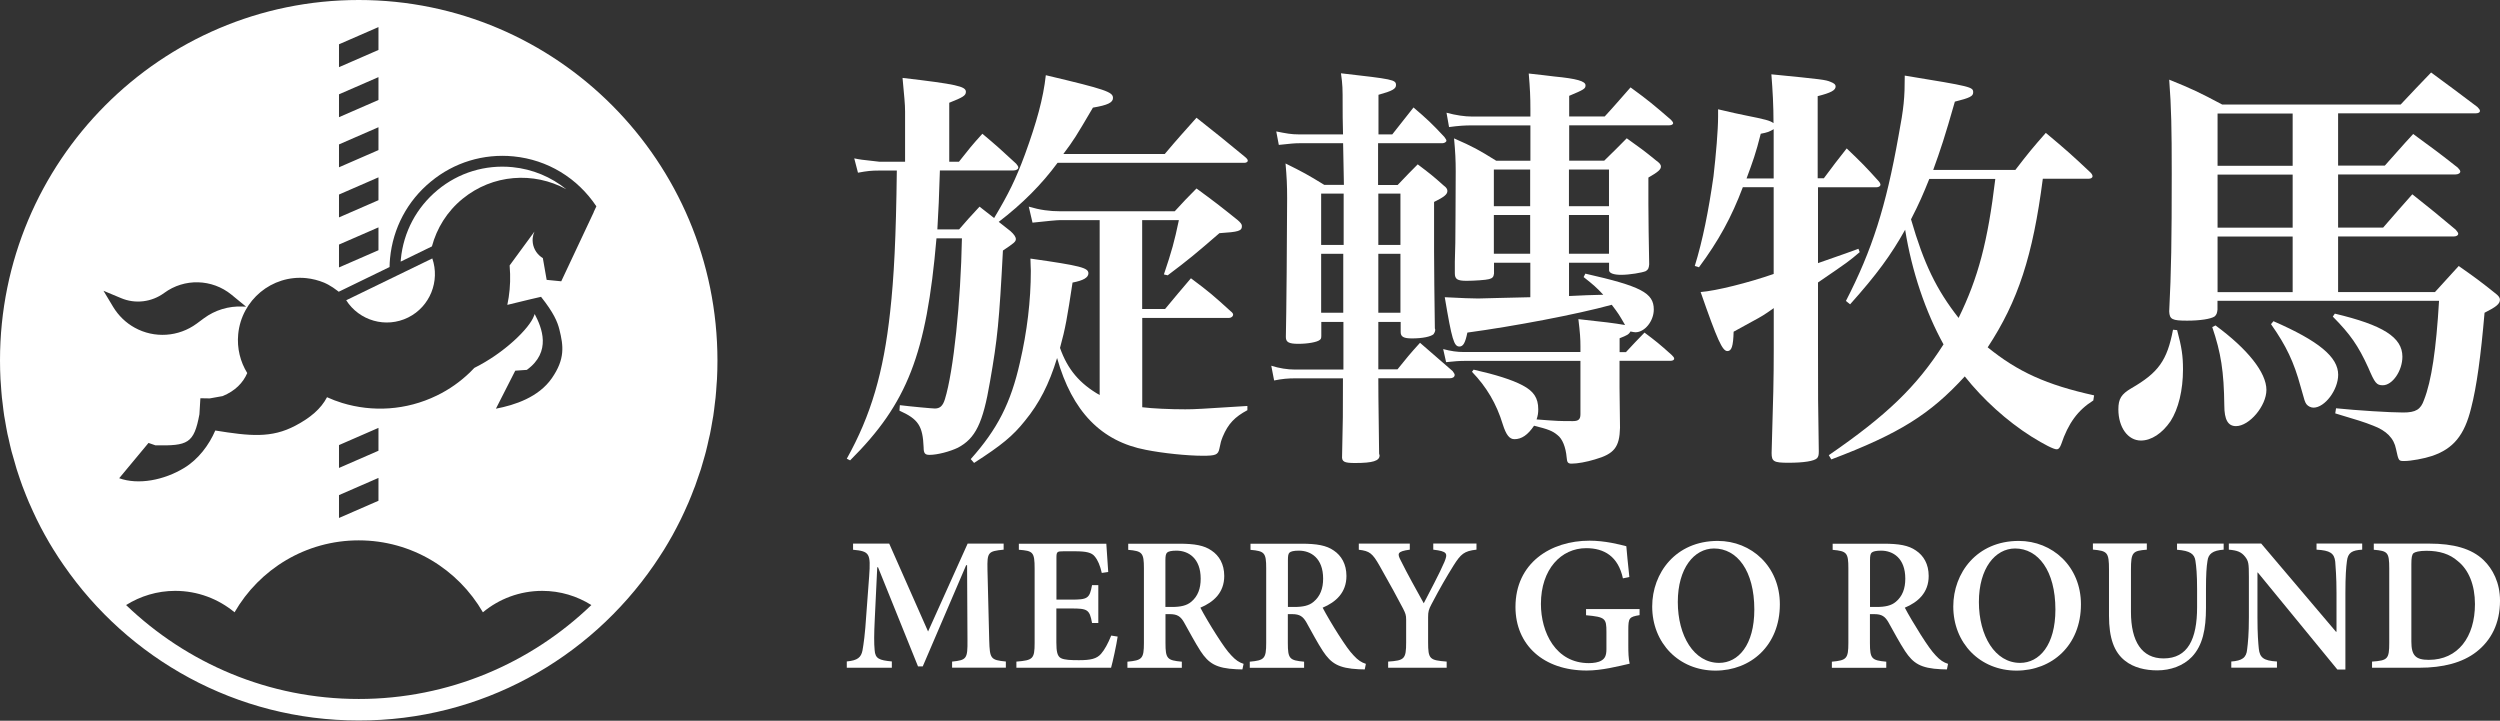
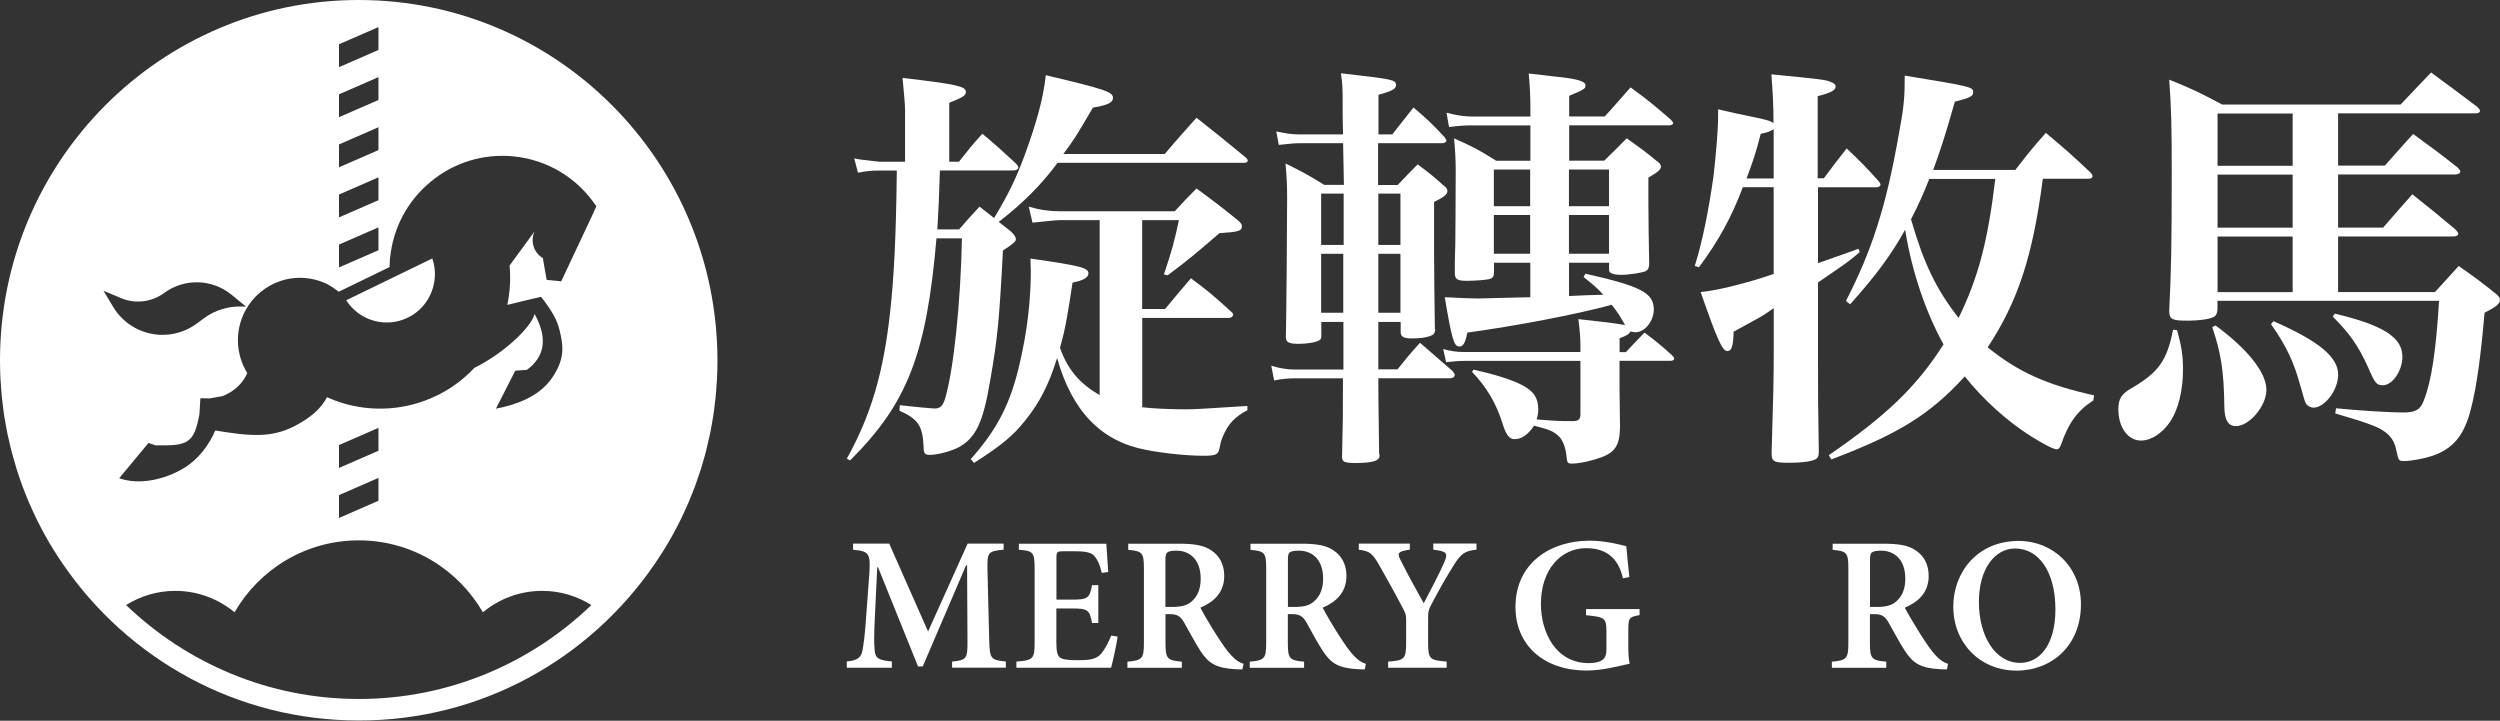
<svg xmlns="http://www.w3.org/2000/svg" width="222" height="64" viewBox="0 0 222 64" fill="none">
  <rect x="0" y="0" width="222" height="64" fill="#333333" stroke="none" />
  <path d="M30.742 26.663C31.904 28.481 34.27 29.174 36.248 28.191C38.192 27.222 39.079 24.958 38.389 22.949L30.742 26.663Z" fill="white" />
  <path d="M58.07 50.177C58.359 49.753 58.64 49.328 58.915 48.89C58.922 48.883 58.929 48.868 58.936 48.861C59.197 48.437 59.45 48.005 59.697 47.567C59.711 47.545 59.725 47.524 59.732 47.503C59.964 47.079 60.19 46.647 60.408 46.209C60.429 46.173 60.45 46.131 60.464 46.095C60.668 45.678 60.865 45.246 61.049 44.822C61.07 44.765 61.098 44.709 61.126 44.652C61.302 44.242 61.471 43.817 61.626 43.4C61.654 43.322 61.689 43.252 61.718 43.174C61.865 42.77 62.006 42.36 62.14 41.95C62.168 41.851 62.203 41.759 62.239 41.66C62.358 41.271 62.471 40.874 62.584 40.471C62.619 40.351 62.654 40.231 62.682 40.111C62.781 39.728 62.865 39.346 62.95 38.957C62.978 38.816 63.02 38.681 63.048 38.54C63.126 38.165 63.189 37.79 63.252 37.415C63.281 37.26 63.309 37.097 63.337 36.941C63.393 36.573 63.436 36.199 63.478 35.831C63.499 35.661 63.527 35.491 63.541 35.321C63.584 34.932 63.605 34.536 63.633 34.14C63.64 33.984 63.661 33.836 63.668 33.68C63.696 33.128 63.71 32.577 63.71 32.018C63.703 14.325 49.444 0 31.855 0C14.266 0 0 14.325 0 32.004C0 32.562 0.014 33.114 0.042 33.666C0.049 33.822 0.07 33.977 0.077 34.126C0.106 34.522 0.127 34.918 0.169 35.307C0.183 35.477 0.211 35.647 0.232 35.816C0.275 36.191 0.317 36.559 0.373 36.927C0.394 37.083 0.43 37.245 0.458 37.401C0.521 37.776 0.584 38.151 0.662 38.526C0.69 38.667 0.725 38.809 0.76 38.943C0.845 39.332 0.929 39.714 1.028 40.096C1.063 40.217 1.098 40.337 1.134 40.457C1.239 40.853 1.352 41.249 1.472 41.639C1.5 41.738 1.542 41.837 1.57 41.936C1.704 42.346 1.838 42.749 1.986 43.152C2.014 43.23 2.049 43.308 2.077 43.386C2.239 43.803 2.401 44.221 2.577 44.631C2.598 44.688 2.626 44.744 2.655 44.801C2.845 45.232 3.035 45.657 3.239 46.074C3.26 46.109 3.281 46.152 3.295 46.187C3.514 46.626 3.732 47.057 3.971 47.482C3.985 47.503 3.999 47.524 4.007 47.545C4.253 47.984 4.499 48.416 4.767 48.84C4.774 48.847 4.781 48.861 4.788 48.868C5.056 49.307 5.337 49.731 5.633 50.156C11.379 58.503 20.976 63.979 31.848 63.979C42.72 64 52.317 58.525 58.07 50.177C58.063 50.177 58.063 50.177 58.07 50.177ZM30.06 25.892C30.067 25.898 30.074 25.898 30.081 25.906L34.594 23.713C34.601 23.444 34.608 23.182 34.636 22.934C34.897 20.253 36.178 17.834 38.256 16.129C40.326 14.417 42.938 13.625 45.607 13.887C48.614 14.184 51.275 15.797 52.958 18.322L52.719 18.831C52.719 18.838 52.726 18.838 52.726 18.838L49.839 24.979L48.543 24.852L48.205 22.92C48.093 22.857 47.994 22.772 47.895 22.687C47.48 22.305 47.248 21.746 47.304 21.138C47.325 20.933 47.381 20.741 47.459 20.565L45.255 23.571C45.276 23.819 45.29 24.073 45.297 24.321C45.325 25.248 45.241 26.174 45.051 27.073C46.684 26.663 47.952 26.38 48.043 26.358V26.351H48.057L48.05 26.365C49.17 27.78 49.501 28.573 49.67 29.245C50.043 30.73 50.184 31.883 49.001 33.588C47.832 35.272 45.719 35.972 44.037 36.291L45.755 32.916L46.783 32.845C49.001 31.233 48.114 29.089 47.48 27.886L47.424 28.035C47.029 29.153 44.762 31.36 42.121 32.669C41.995 32.803 41.868 32.93 41.734 33.065C40.882 33.885 39.896 34.593 38.777 35.13C36.052 36.453 33.059 36.602 30.376 35.781C29.919 35.64 29.475 35.47 29.039 35.272C28.503 36.305 27.553 37.104 26.236 37.797C24.096 38.929 22.194 38.724 19.117 38.229C18.568 39.509 17.625 40.776 16.364 41.547C14.555 42.65 12.28 43.075 10.583 42.466L13.188 39.332L13.801 39.545C16.674 39.594 17.223 39.403 17.709 36.786L17.794 35.364L18.624 35.378L19.772 35.173C20.899 34.706 21.582 33.991 21.955 33.128C21.342 32.131 21.032 30.935 21.152 29.676C21.448 26.627 24.152 24.399 27.18 24.696C27.743 24.753 28.278 24.894 28.778 25.099C28.834 25.127 28.891 25.149 28.947 25.177C29.017 25.205 29.081 25.241 29.144 25.276C29.44 25.439 29.729 25.63 29.996 25.842M30.102 41.554V39.523L33.608 37.995V40.026L30.102 41.554ZM33.608 42.438V44.468L30.102 45.996V43.966L33.608 42.438ZM30.102 19.305V17.275L33.608 15.747V17.777L30.102 19.305ZM33.608 20.19V22.22L30.102 23.748V21.718L33.608 20.19ZM30.102 14.856V12.825L33.608 11.297V13.328L30.102 14.856ZM30.102 10.406V8.376L33.608 6.848V8.878L30.102 10.406ZM30.102 5.964V3.933L33.608 2.405V4.436L30.102 5.964ZM14.583 26.012C16.371 24.696 18.829 24.76 20.554 26.167L21.856 27.235L21.532 27.221C20.307 27.165 19.096 27.533 18.11 28.261L17.47 28.735C15.857 29.924 13.703 30.065 11.956 29.096C11.175 28.665 10.52 28.028 10.055 27.264L9.189 25.821L10.745 26.471C12.005 27.009 13.47 26.832 14.583 26.012ZM11.196 53.728C12.463 52.936 13.956 52.469 15.554 52.469C17.561 52.469 19.392 53.184 20.828 54.372C23.032 50.552 27.144 47.984 31.855 47.984C36.566 47.984 40.671 50.552 42.882 54.372C44.311 53.184 46.149 52.469 48.156 52.469C49.761 52.469 51.247 52.936 52.514 53.728C47.142 58.892 39.861 62.069 31.862 62.069C23.849 62.069 16.575 58.885 11.196 53.728Z" fill="white" />
-   <path d="M45.501 14.842C43.093 14.609 40.734 15.323 38.861 16.872C36.988 18.422 35.827 20.601 35.594 23.027C35.587 23.098 35.587 23.169 35.58 23.232L38.354 21.881C38.784 20.275 39.692 18.782 41.079 17.651C42.417 16.561 43.987 15.953 45.586 15.818C47.205 15.677 48.846 16.017 50.289 16.809C48.938 15.712 47.29 15.019 45.501 14.842Z" fill="white" />
  <path d="M85.166 14.346C86.053 13.221 86.314 12.889 87.236 11.877C88.532 12.967 88.94 13.335 90.236 14.537C90.348 14.686 90.426 14.764 90.426 14.877C90.426 15.025 90.236 15.138 89.982 15.138H83.462C83.384 17.798 83.349 18.357 83.237 20.373H85.166C85.976 19.439 85.976 19.439 86.983 18.35L88.278 19.362C89.574 17.19 90.2 15.917 91.017 13.71C92.052 10.866 92.644 8.736 92.869 6.678C98.242 7.951 98.833 8.17 98.833 8.701C98.833 9.111 98.354 9.338 97.052 9.557C95.538 12.139 95.355 12.436 94.425 13.674H103.431C104.656 12.217 105.058 11.799 106.248 10.455C108.1 11.913 108.649 12.365 110.508 13.893C110.691 14.042 110.803 14.155 110.803 14.268C110.803 14.382 110.656 14.459 110.508 14.459H93.911C92.503 16.369 90.799 18.088 88.687 19.701L89.729 20.522C90.06 20.819 90.207 21.045 90.207 21.236C90.207 21.463 90.017 21.611 89.06 22.248C88.729 28.572 88.581 30.065 87.912 33.885C87.285 37.592 86.616 38.936 85.06 39.757C84.356 40.096 83.244 40.393 82.54 40.393C82.131 40.393 82.018 40.245 82.018 39.721C81.941 37.811 81.54 37.217 79.871 36.467L79.906 35.979C80.8 36.092 82.793 36.276 83.018 36.276C83.462 36.276 83.722 36.05 83.906 35.456C84.68 32.951 85.314 26.775 85.419 21.166H83.159C82.272 31.459 80.568 35.83 75.491 40.881L75.195 40.733C77.343 36.877 78.456 33.1 79.047 27.674C79.385 24.646 79.568 21.095 79.638 15.146H78.005C77.413 15.146 77.005 15.181 76.188 15.336L75.857 14.063C76.413 14.176 76.413 14.176 78.075 14.36H80.371V9.911C80.371 9.196 80.293 8.559 80.145 6.918C84.927 7.477 85.771 7.668 85.771 8.149C85.771 8.489 85.518 8.637 84.293 9.125V14.36H85.166V14.346ZM97.65 19.546H94.165C93.869 19.546 93.052 19.623 91.686 19.772L91.355 18.35C92.355 18.647 93.207 18.76 94.129 18.76H104.318C105.135 17.862 105.396 17.6 106.248 16.737C107.839 17.897 108.318 18.272 109.909 19.546C110.17 19.772 110.282 19.921 110.282 20.069C110.282 20.515 109.987 20.593 108.283 20.706C106.248 22.467 105.544 23.061 103.692 24.448L103.354 24.37C104.058 22.276 104.276 21.491 104.685 19.546H101.424V27.44H103.459C104.459 26.245 104.755 25.87 105.755 24.71C107.311 25.87 107.755 26.245 109.275 27.631C109.43 27.745 109.501 27.858 109.501 27.928C109.501 28.113 109.311 28.233 109.135 28.233H101.431V36.163C102.319 36.276 103.875 36.347 105.248 36.347C106.135 36.347 106.621 36.311 110.768 36.05V36.425C109.656 37.019 109.064 37.62 108.578 38.78C108.431 39.155 108.395 39.268 108.283 39.834C108.17 40.393 107.945 40.471 106.804 40.471C105.431 40.471 103.248 40.245 101.762 39.948C97.798 39.198 95.207 36.545 93.869 31.791C93.165 34.111 92.278 35.83 91.017 37.365C89.94 38.717 88.94 39.537 86.497 41.108L86.201 40.768C88.574 38.108 89.757 35.795 90.574 32.166C91.2 29.471 91.538 26.705 91.538 24.045C91.538 23.818 91.503 23.408 91.503 22.962C95.988 23.599 96.65 23.783 96.65 24.271C96.65 24.646 96.207 24.908 95.242 25.092C94.763 28.233 94.615 29.131 94.129 30.893C94.799 32.803 95.876 34.069 97.65 35.081V19.546Z" fill="white" />
  <path d="M122.395 28.565V32.795H124.099C124.915 31.784 125.176 31.451 126.098 30.44L127.957 32.053L128.992 32.951C129.105 33.1 129.175 33.213 129.175 33.291C129.175 33.482 128.992 33.588 128.767 33.588H122.395C122.395 34.748 122.395 34.748 122.465 40.287C122.465 40.329 122.507 40.4 122.507 40.435C122.507 40.924 121.916 41.115 120.324 41.115C119.36 41.115 119.134 41.002 119.177 40.478C119.254 37.075 119.254 36.998 119.254 33.595H115.071C114.367 33.595 113.881 33.637 113.142 33.786L112.889 32.477C113.593 32.703 114.332 32.817 115.001 32.817H119.296V28.586H117.332V29.817C117.332 30.044 117.297 30.114 117.184 30.192C116.966 30.376 116.149 30.532 115.297 30.532C114.445 30.532 114.184 30.383 114.184 29.93C114.227 28.395 114.297 20.274 114.297 17.621C114.297 16.383 114.262 15.754 114.156 14.516C115.67 15.266 116.156 15.527 117.599 16.419H119.339L119.268 12.719H115.374C114.966 12.719 114.593 12.754 113.558 12.867L113.332 11.672C114.255 11.856 114.663 11.934 115.332 11.934H119.261C119.226 10.774 119.226 9.91 119.226 9.316C119.226 7.859 119.226 7.555 119.078 6.508C123.669 7.031 123.965 7.074 123.965 7.555C123.965 7.894 123.634 8.078 122.409 8.418V11.934H123.634C124.598 10.703 124.598 10.703 125.521 9.543C126.739 10.59 127.112 10.929 128.26 12.16C128.366 12.309 128.443 12.422 128.443 12.493C128.443 12.606 128.26 12.719 128.077 12.719H122.373V15.301V16.426H124.113C125.148 15.343 125.148 15.343 125.894 14.594C126.929 15.379 127.232 15.605 128.19 16.468C128.45 16.652 128.528 16.808 128.528 16.956C128.528 17.253 128.267 17.48 127.345 17.933V22.304C127.345 23.429 127.38 26.867 127.415 29.152C127.415 29.188 127.45 29.265 127.45 29.265C127.45 29.449 127.373 29.562 127.302 29.676C127.042 29.902 126.302 30.051 125.38 30.051C124.641 30.051 124.38 29.902 124.38 29.485V28.586H122.395V28.565ZM119.317 17.19H117.318V21.753H119.317V17.19ZM119.282 22.538H117.318V27.773H119.282V22.538ZM124.359 17.19H122.395V21.753H124.359V17.19ZM124.359 22.538H122.395V27.773H124.359V22.538ZM144.399 31.253C145.068 30.539 145.293 30.284 146.032 29.534C147.032 30.284 147.363 30.546 148.44 31.515C148.588 31.664 148.666 31.741 148.666 31.855C148.666 31.968 148.518 32.038 148.37 32.038H143.814V34.437C143.814 34.812 143.814 34.812 143.857 37.988C143.814 39.707 143.343 40.308 141.631 40.796C140.892 41.023 140.075 41.171 139.561 41.171C139.223 41.171 139.153 41.058 139.118 40.612C139.04 39.714 138.745 38.964 138.301 38.632C137.857 38.257 137.449 38.108 136.224 37.804C135.667 38.632 135.111 38.999 134.485 38.999C134.041 38.999 133.745 38.624 133.449 37.691C132.893 35.852 132.006 34.359 130.71 33.015L130.858 32.824C132.823 33.269 134.266 33.722 135.189 34.21C136.189 34.734 136.597 35.335 136.597 36.347C136.597 36.679 136.562 36.906 136.449 37.245C138.378 37.394 138.491 37.394 139.674 37.394C140.153 37.394 140.343 37.245 140.343 36.792V32.046H130.119C129.563 32.046 129.154 32.081 128.415 32.159L128.154 30.999C128.858 31.183 129.38 31.26 130.006 31.26H140.343V30.737C140.343 30.1 140.308 29.541 140.16 28.339C142.533 28.6 143.23 28.678 144.307 28.862C143.786 27.964 143.751 27.886 143.124 27.065C139.977 27.928 134.421 28.975 130.302 29.534C130.119 30.433 129.936 30.772 129.598 30.772C129.112 30.772 128.929 30.171 128.295 26.393C129.887 26.471 130.626 26.506 131.26 26.506C131.45 26.506 133.999 26.429 135.893 26.393V23.33H132.668V24.299C132.633 24.604 132.52 24.71 132.224 24.788C131.964 24.865 130.893 24.936 130.224 24.936C129.408 24.936 129.189 24.788 129.189 24.264V23.252C129.189 23.104 129.189 23.104 129.232 21.569C129.232 21.194 129.267 17.678 129.267 15.209C129.267 14.233 129.232 13.49 129.119 12.287C130.823 13.037 131.302 13.299 132.865 14.275H135.9V11.134H130.71C130.041 11.134 129.527 11.17 128.675 11.283L128.45 10.009C129.267 10.236 130.084 10.349 130.71 10.349H135.9V9.748C135.9 8.588 135.865 7.873 135.752 6.529C136.752 6.642 137.491 6.72 138.012 6.791C140.012 6.982 140.794 7.208 140.794 7.576C140.794 7.873 140.681 7.951 139.343 8.51V10.342H142.498C143.497 9.26 143.793 8.885 144.793 7.76C146.384 8.92 146.87 9.33 148.384 10.639C148.497 10.752 148.574 10.866 148.574 10.936C148.574 11.049 148.426 11.127 148.236 11.127H139.343V14.268H142.455C143.526 13.221 143.526 13.221 144.455 12.28C145.603 13.101 145.976 13.363 147.082 14.268C147.342 14.452 147.49 14.601 147.49 14.792C147.49 15.053 147.229 15.28 146.377 15.768V18.124C146.377 18.98 146.413 22.014 146.448 23.472C146.413 23.811 146.377 23.924 146.152 24.073C145.814 24.221 144.673 24.405 143.962 24.405C143.293 24.405 142.885 24.257 142.885 23.995V23.924V23.33H139.329V26.287C140.963 26.209 140.963 26.209 142.371 26.174C141.779 25.537 141.484 25.276 140.625 24.604L140.779 24.299C145.744 25.424 146.856 26.018 146.856 27.483C146.856 28.53 146.039 29.506 145.23 29.506C145.117 29.506 144.969 29.471 144.786 29.435C144.638 29.697 144.49 29.775 143.821 30.037V31.267H144.399V31.253ZM135.879 15.053H132.654V18.308H135.879V15.053ZM135.879 19.093H132.654V22.531H135.879V19.093ZM142.878 15.053H139.322V18.308H142.878V15.053ZM142.878 19.093H139.322V22.531H142.878V19.093Z" fill="white" />
  <path d="M161.952 15.838C162.84 14.643 163.1 14.303 163.987 13.179C165.283 14.417 165.656 14.791 166.804 16.065C166.917 16.178 166.987 16.327 166.987 16.404C166.987 16.518 166.846 16.631 166.621 16.631H161.438V23.365C164.107 22.432 164.107 22.432 165.029 22.092L165.142 22.389C164.177 23.21 164.177 23.21 161.438 25.084V30.581C161.438 35.519 161.438 35.519 161.509 40.082C161.509 40.421 161.474 40.534 161.361 40.683C161.107 40.945 160.178 41.093 158.805 41.093C157.509 41.093 157.319 40.98 157.319 40.23C157.467 35.25 157.509 33.679 157.509 31.062V27.362C156.657 27.964 156.474 28.077 155.58 28.558L153.946 29.456C153.911 30.765 153.763 31.175 153.39 31.175C152.946 31.175 152.503 30.199 151.017 25.933C152.39 25.827 155.242 25.113 157.502 24.328V16.624H154.763C153.763 19.284 152.616 21.378 150.869 23.733L150.496 23.62C151.2 21.342 151.721 18.725 152.158 15.655C152.383 13.709 152.566 11.537 152.566 10.377V9.705C153.637 9.967 154.531 10.151 155.08 10.264C156.749 10.597 157.192 10.71 157.488 10.936C157.488 9.366 157.411 8.014 157.298 6.6C161.819 7.045 162.114 7.081 162.558 7.272C162.854 7.385 163.002 7.498 163.002 7.682C163.002 8.014 162.593 8.241 161.41 8.538V15.831H161.952V15.838ZM157.509 11.467C157.136 11.693 156.953 11.764 156.355 11.877C155.911 13.638 155.65 14.346 155.094 15.845H157.502V11.467H157.509ZM181.401 15.881C180.513 22.729 179.211 26.726 176.507 30.843C179.176 33.014 181.732 34.175 185.956 35.108L185.886 35.561C184.513 36.424 183.661 37.584 183.034 39.452C182.922 39.749 182.809 39.898 182.626 39.898C182.365 39.898 181.549 39.487 180.401 38.773C178.218 37.394 176.106 35.483 174.472 33.425C171.395 36.792 168.656 38.511 162.621 40.796L162.396 40.421C167.508 36.905 170.177 34.359 172.585 30.581C170.994 27.702 169.768 24.108 169.177 20.401C167.916 22.651 166.663 24.37 164.29 27.023L163.917 26.726C166.248 22.198 167.473 18.343 168.585 12.096C169.064 9.55 169.142 8.694 169.142 6.713C175.106 7.689 175.218 7.724 175.218 8.205C175.218 8.545 174.923 8.694 173.592 9.026C172.698 12.167 172.331 13.256 171.669 15.089H178.964C180.112 13.596 180.485 13.143 181.668 11.799C183.407 13.256 183.928 13.709 185.632 15.315C185.78 15.463 185.816 15.577 185.816 15.648C185.816 15.796 185.668 15.874 185.449 15.874H181.401V15.881ZM171.324 15.881C170.768 17.267 170.43 18.053 169.698 19.475C170.846 23.443 171.958 25.721 173.923 28.232C175.662 24.681 176.514 21.462 177.183 15.888H171.324V15.881Z" fill="white" />
  <path d="M193.329 29.315C193.737 30.843 193.85 31.6 193.85 32.796C193.85 34.663 193.442 36.312 192.745 37.401C192.005 38.483 191.041 39.12 190.111 39.12C188.963 39.12 188.111 37.96 188.111 36.347C188.111 35.413 188.372 35.003 189.259 34.48C191.667 33.093 192.442 32.011 192.963 29.28L193.329 29.315ZM216.22 25.941L218.333 23.621C219.776 24.632 220.185 24.929 221.551 26.019C221.889 26.28 221.994 26.429 221.994 26.613C221.994 26.988 221.663 27.25 220.628 27.773C220.297 31.629 219.924 34.359 219.438 36.227C218.847 38.66 217.847 39.856 215.953 40.492C215.284 40.719 214.101 40.938 213.51 40.938C212.996 40.938 212.996 40.938 212.77 39.891C212.587 38.915 211.918 38.243 210.735 37.797C209.883 37.458 209.369 37.309 207.369 36.708L207.44 36.255C209.292 36.446 212.221 36.63 213.404 36.63C214.516 36.63 214.96 36.368 215.256 35.505C215.918 33.822 216.333 31.02 216.587 26.712H196.913V27.497C196.878 27.794 196.836 27.943 196.66 28.099C196.329 28.325 195.364 28.474 194.216 28.474C192.885 28.474 192.66 28.36 192.625 27.653C192.808 24.059 192.85 21.364 192.85 15.415C192.85 11.411 192.815 9.578 192.625 7.074C194.66 7.895 195.294 8.199 197.328 9.281H213.179C214.369 8.008 214.735 7.633 215.882 6.438C217.664 7.746 218.213 8.157 219.995 9.501C220.142 9.649 220.22 9.762 220.22 9.84C220.22 9.989 220.072 10.066 219.812 10.066H207.623V14.707H211.77C212.883 13.476 213.214 13.059 214.291 11.899C216.03 13.172 216.551 13.547 218.255 14.891C218.403 15.04 218.474 15.153 218.474 15.231C218.474 15.379 218.291 15.492 218.03 15.492H207.623V20.211H211.622C212.77 18.902 213.101 18.492 214.214 17.254C215.918 18.598 216.404 19.008 218.065 20.395C218.213 20.586 218.291 20.657 218.291 20.77C218.291 20.883 218.143 20.996 217.917 20.996H207.623V25.934H216.22V25.941ZM196.737 28.898C199.589 30.992 201.258 33.086 201.258 34.621C201.258 36.043 199.744 37.84 198.554 37.84C197.85 37.84 197.519 37.274 197.519 36.008C197.483 32.98 197.223 31.331 196.448 29.047L196.737 28.898ZM203.588 10.081H196.92V14.721H203.588V10.081ZM203.588 15.507H196.92V20.218H203.588V15.507ZM203.588 21.003H196.92V25.941H203.588V21.003ZM201.884 28.523C205.919 30.285 207.63 31.706 207.63 33.277C207.63 34.628 206.44 36.199 205.44 36.199C205.222 36.199 204.961 36.085 204.813 35.894C204.666 35.668 204.666 35.668 204.292 34.324C203.701 32.152 203.032 30.73 201.666 28.785L201.884 28.523ZM207.334 27.851C211.594 28.863 213.333 29.945 213.333 31.671C213.333 32.937 212.446 34.211 211.594 34.211C211.038 34.211 210.89 34.027 210.299 32.64C209.411 30.695 208.707 29.683 207.151 28.113L207.334 27.851Z" fill="white" />
  <path d="M84.546 59.295V58.75C85.842 58.616 85.926 58.496 85.912 56.854L85.877 50.191H85.793L81.941 59.175H81.519L77.97 50.374H77.899L77.681 54.952C77.611 56.359 77.611 57.123 77.667 57.718C77.716 58.496 78.075 58.63 79.195 58.736V59.295H75.195V58.736C76.153 58.651 76.47 58.375 76.59 57.753C76.688 57.194 76.815 56.359 76.927 54.584L77.181 51.174C77.329 49.136 77.216 48.953 75.752 48.818V48.273H78.962L82.413 56.076L85.926 48.273H89.123V48.811C87.722 48.946 87.659 49.052 87.687 50.572L87.842 56.847C87.891 58.496 87.961 58.609 89.32 58.743V59.288H84.546V59.295Z" fill="white" />
  <path d="M99.248 56.53C99.149 57.23 98.811 58.786 98.663 59.296H90.256V58.751C91.721 58.631 91.875 58.518 91.875 57.089V50.495C91.875 49.003 91.721 48.918 90.474 48.819V48.281H98.241C98.255 48.621 98.339 49.788 98.41 50.793L97.839 50.877C97.692 50.227 97.487 49.739 97.213 49.413C96.945 49.074 96.487 48.953 95.445 48.953H94.453C93.868 48.953 93.812 48.989 93.812 49.533V53.247H95.107C96.586 53.247 96.755 53.148 96.973 51.96H97.53V55.32H96.973C96.755 54.117 96.565 54.032 95.121 54.032H93.805V57.046C93.805 57.86 93.889 58.27 94.206 58.44C94.523 58.609 95.114 58.624 95.819 58.624C96.847 58.624 97.382 58.503 97.769 58.065C98.086 57.704 98.389 57.145 98.677 56.438L99.248 56.53Z" fill="white" />
  <path d="M110.325 59.444C110.191 59.444 110.008 59.43 109.804 59.43C107.987 59.345 107.326 58.907 106.607 57.817C106.122 57.067 105.615 56.105 105.129 55.242C104.84 54.754 104.558 54.535 103.882 54.535H103.495V57.096C103.495 58.503 103.65 58.638 104.946 58.758V59.303H100.115V58.758C101.411 58.638 101.58 58.503 101.58 57.096V50.467C101.58 49.074 101.425 48.939 100.186 48.826V48.281H104.692C106.086 48.281 106.931 48.43 107.586 48.89C108.262 49.342 108.713 50.092 108.713 51.146C108.713 52.625 107.769 53.467 106.593 53.962C106.861 54.485 107.516 55.603 108.023 56.388C108.614 57.301 108.966 57.81 109.339 58.199C109.727 58.624 110.051 58.829 110.431 58.949L110.325 59.444ZM104.065 53.898C104.819 53.898 105.375 53.785 105.784 53.438C106.368 52.95 106.621 52.264 106.621 51.387C106.621 49.562 105.523 48.897 104.467 48.897C104.009 48.897 103.756 48.967 103.643 49.066C103.53 49.173 103.488 49.356 103.488 49.746V53.898H104.065Z" fill="white" />
  <path d="M121.19 59.444C121.057 59.444 120.874 59.43 120.669 59.43C118.853 59.345 118.198 58.907 117.473 57.817C116.98 57.067 116.48 56.105 115.994 55.242C115.705 54.754 115.424 54.535 114.748 54.535H114.36V57.096C114.36 58.503 114.508 58.638 115.804 58.758V59.303H110.98V58.758C112.269 58.638 112.438 58.503 112.438 57.096V50.467C112.438 49.074 112.29 48.939 111.044 48.826V48.281H115.55C116.945 48.281 117.789 48.43 118.444 48.89C119.113 49.342 119.564 50.092 119.564 51.146C119.564 52.625 118.627 53.467 117.451 53.962C117.719 54.485 118.374 55.603 118.881 56.388C119.472 57.301 119.824 57.81 120.198 58.199C120.585 58.624 120.902 58.829 121.289 58.949L121.19 59.444ZM114.938 53.898C115.691 53.898 116.247 53.785 116.649 53.438C117.233 52.95 117.494 52.264 117.494 51.387C117.494 49.562 116.402 48.897 115.339 48.897C114.881 48.897 114.628 48.967 114.515 49.066C114.396 49.173 114.367 49.356 114.367 49.746V53.898H114.938Z" fill="white" />
  <path d="M131.104 48.81C130.013 48.931 129.724 49.199 129.084 50.204C128.415 51.286 127.922 52.121 127.105 53.677C126.873 54.116 126.816 54.321 126.816 54.795V57.038C126.816 58.53 126.95 58.629 128.464 58.749V59.294H123.267V58.749C124.711 58.651 124.866 58.53 124.866 57.038V55.022C124.866 54.611 124.802 54.463 124.598 54.052C124.091 53.083 123.486 51.965 122.514 50.254C121.873 49.122 121.62 48.931 120.662 48.817V48.273H125.19V48.81C124.049 48.966 124.077 49.164 124.38 49.758C125 51.01 125.739 52.319 126.429 53.571C126.95 52.553 127.83 50.925 128.267 49.893C128.57 49.143 128.534 48.959 127.274 48.81V48.266H131.111V48.81H131.104Z" fill="white" />
  <path d="M145.58 54.626C144.672 54.782 144.594 54.867 144.594 55.949V57.321C144.594 57.937 144.608 58.474 144.714 58.934C143.686 59.168 142.242 59.543 140.897 59.543C137.06 59.543 134.574 57.272 134.574 53.897C134.574 50 137.687 48.012 141.151 48.012C142.531 48.012 143.827 48.351 144.418 48.507C144.467 49.08 144.552 50 144.686 51.237L144.115 51.358C143.693 49.405 142.453 48.677 140.855 48.677C138.63 48.677 136.834 50.544 136.834 53.629C136.834 56.154 138.144 58.885 141.087 58.885C141.51 58.885 141.947 58.821 142.214 58.651C142.503 58.481 142.651 58.227 142.651 57.654V56.112C142.651 54.909 142.552 54.789 140.841 54.633V54.088H145.594V54.626H145.58Z" fill="white" />
-   <path d="M158.051 53.664C158.051 57.329 155.46 59.55 152.334 59.55C149.088 59.55 146.715 57.109 146.715 53.855C146.715 50.884 148.799 48.033 152.538 48.033C155.531 48.033 158.051 50.304 158.051 53.664ZM148.989 53.459C148.989 56.459 150.419 58.864 152.658 58.864C154.355 58.864 155.784 57.286 155.784 54.131C155.784 50.672 154.256 48.705 152.2 48.705C150.447 48.712 148.989 50.446 148.989 53.459Z" fill="white" />
  <path d="M172.887 59.444C172.753 59.444 172.57 59.43 172.366 59.43C170.549 59.345 169.894 58.907 169.169 57.817C168.676 57.067 168.169 56.105 167.683 55.242C167.395 54.754 167.113 54.535 166.437 54.535H166.05V57.096C166.05 58.503 166.205 58.638 167.5 58.758V59.303H162.67V58.758C163.966 58.638 164.135 58.503 164.135 57.096V50.467C164.135 49.074 163.987 48.939 162.74 48.826V48.281H167.247C168.648 48.281 169.486 48.43 170.141 48.89C170.817 49.342 171.267 50.092 171.267 51.146C171.267 52.625 170.324 53.467 169.148 53.962C169.416 54.485 170.077 55.603 170.577 56.388C171.162 57.301 171.521 57.81 171.887 58.199C172.274 58.624 172.598 58.829 172.986 58.949L172.887 59.444ZM166.634 53.898C167.395 53.898 167.944 53.785 168.352 53.438C168.937 52.95 169.19 52.264 169.19 51.387C169.19 49.562 168.099 48.897 167.036 48.897C166.585 48.897 166.331 48.967 166.212 49.066C166.092 49.173 166.057 49.356 166.057 49.746V53.898H166.634Z" fill="white" />
  <path d="M184.788 53.664C184.788 57.329 182.197 59.55 179.07 59.55C175.824 59.55 173.451 57.109 173.451 53.855C173.451 50.884 175.535 48.033 179.267 48.033C182.26 48.033 184.788 50.304 184.788 53.664ZM175.726 53.459C175.726 56.459 177.155 58.864 179.387 58.864C181.091 58.864 182.52 57.286 182.52 54.131C182.52 50.672 180.985 48.705 178.936 48.705C177.183 48.712 175.726 50.446 175.726 53.459Z" fill="white" />
-   <path d="M197.454 48.812C196.496 48.875 196.095 49.187 196.024 49.816C195.94 50.325 195.891 50.983 195.891 52.306V53.983C195.891 55.864 195.602 57.308 194.644 58.326C193.877 59.126 192.743 59.529 191.567 59.529C190.504 59.529 189.476 59.288 188.708 58.68C187.73 57.916 187.279 56.664 187.279 54.676V50.587C187.279 49.031 187.131 48.925 185.85 48.804V48.26H190.638V48.812C189.377 48.911 189.229 49.031 189.229 50.594V54.343C189.229 56.954 190.187 58.468 192.123 58.468C194.278 58.468 195.102 56.756 195.102 53.919V52.313C195.102 50.99 195.032 50.311 194.954 49.802C194.87 49.194 194.482 48.904 193.32 48.819V48.274H197.461V48.812H197.454Z" fill="white" />
-   <path d="M209.771 48.81C208.855 48.86 208.489 49.079 208.405 49.843C208.334 50.367 208.271 51.145 208.271 52.673V59.457H207.56L200.497 50.841H200.462V54.809C200.462 56.337 200.532 57.101 200.582 57.603C200.666 58.396 201.004 58.672 202.194 58.742V59.287H198.138V58.742C199.082 58.672 199.483 58.417 199.546 57.66C199.617 57.101 199.701 56.337 199.701 54.816V51.216C199.701 50.048 199.673 49.829 199.363 49.433C199.025 49.008 198.659 48.874 197.92 48.81V48.266H200.793L207.433 56.097H207.482V52.673C207.482 51.166 207.398 50.367 207.369 49.879C207.285 49.129 206.912 48.874 205.708 48.81V48.266H209.763V48.81H209.771Z" fill="white" />
-   <path d="M215.728 48.273C217.847 48.273 219.46 48.698 220.537 49.731C221.361 50.523 222.001 51.747 222.001 53.339C222.001 55.39 221.192 56.883 219.903 57.887C218.657 58.856 216.925 59.295 214.84 59.295H210.637V58.75C212.017 58.651 212.165 58.531 212.165 57.088V50.481C212.165 49.023 212.017 48.931 210.792 48.818V48.273H215.728ZM214.129 56.968C214.129 58.206 214.502 58.595 215.678 58.595C218.27 58.595 219.776 56.564 219.776 53.643C219.776 51.98 219.241 50.608 218.248 49.823C217.537 49.193 216.615 48.91 215.474 48.91C214.812 48.91 214.446 49.016 214.312 49.129C214.179 49.264 214.129 49.519 214.129 50.077V56.968Z" fill="white" />
</svg>